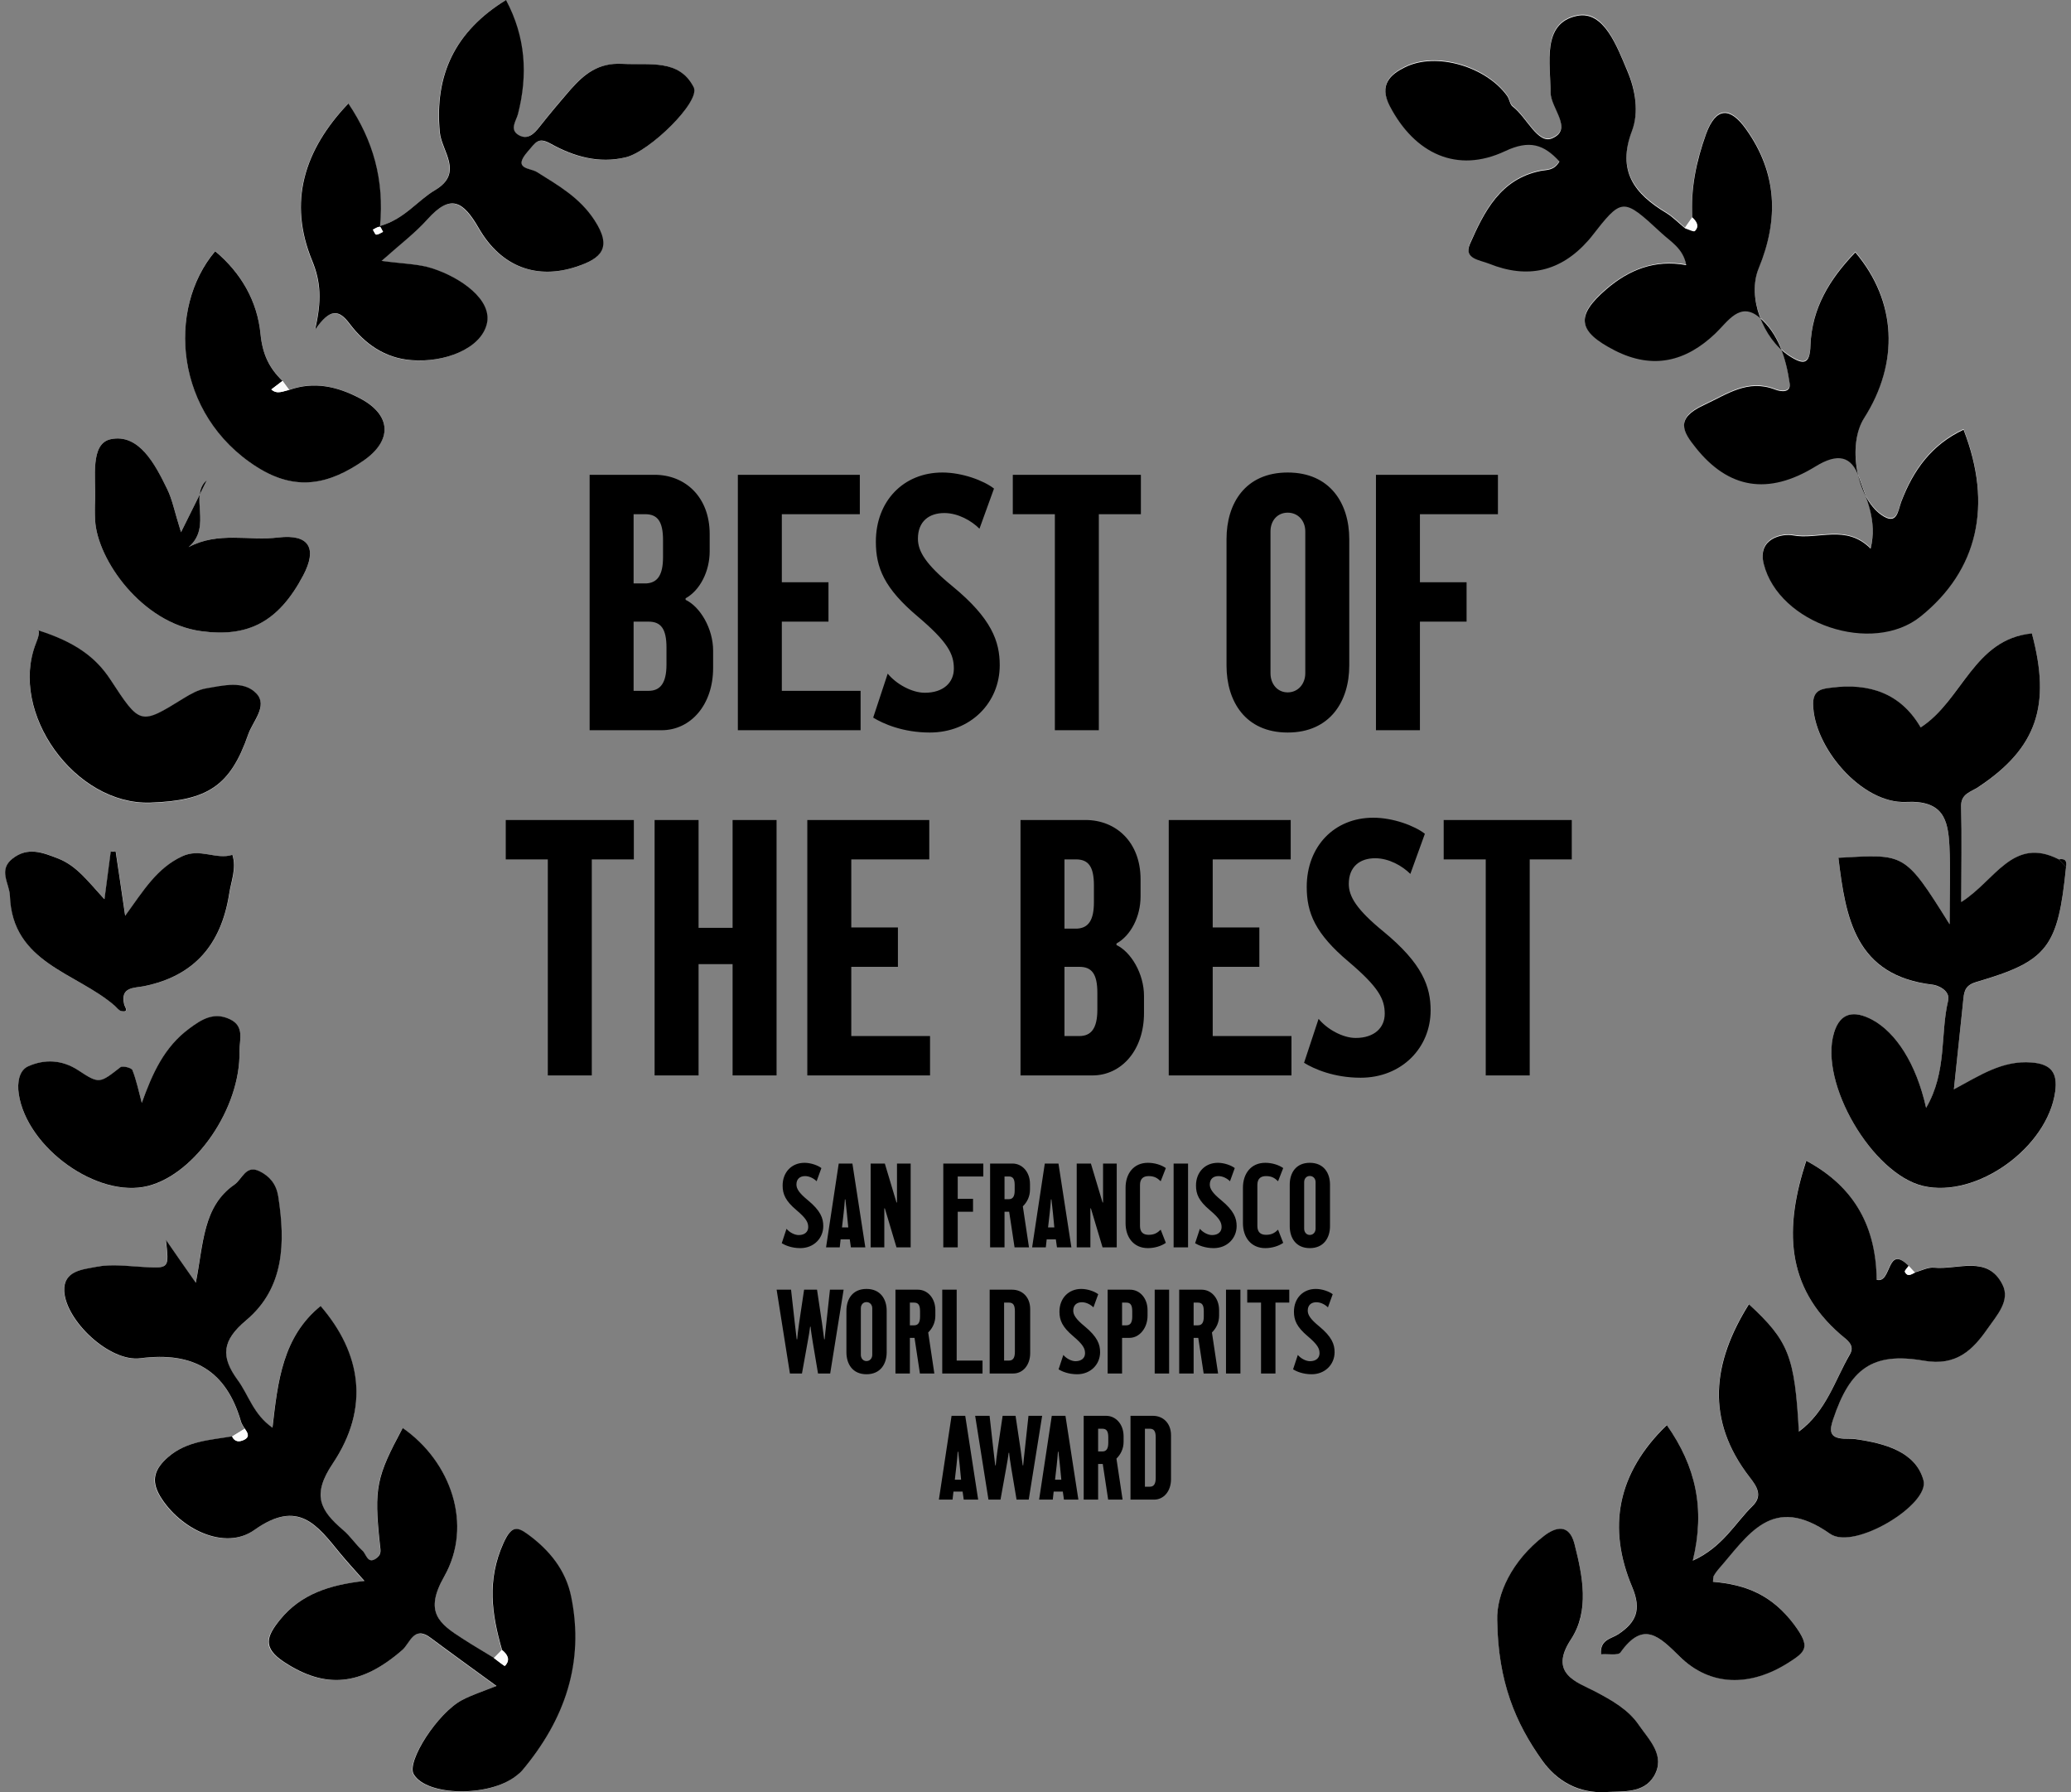
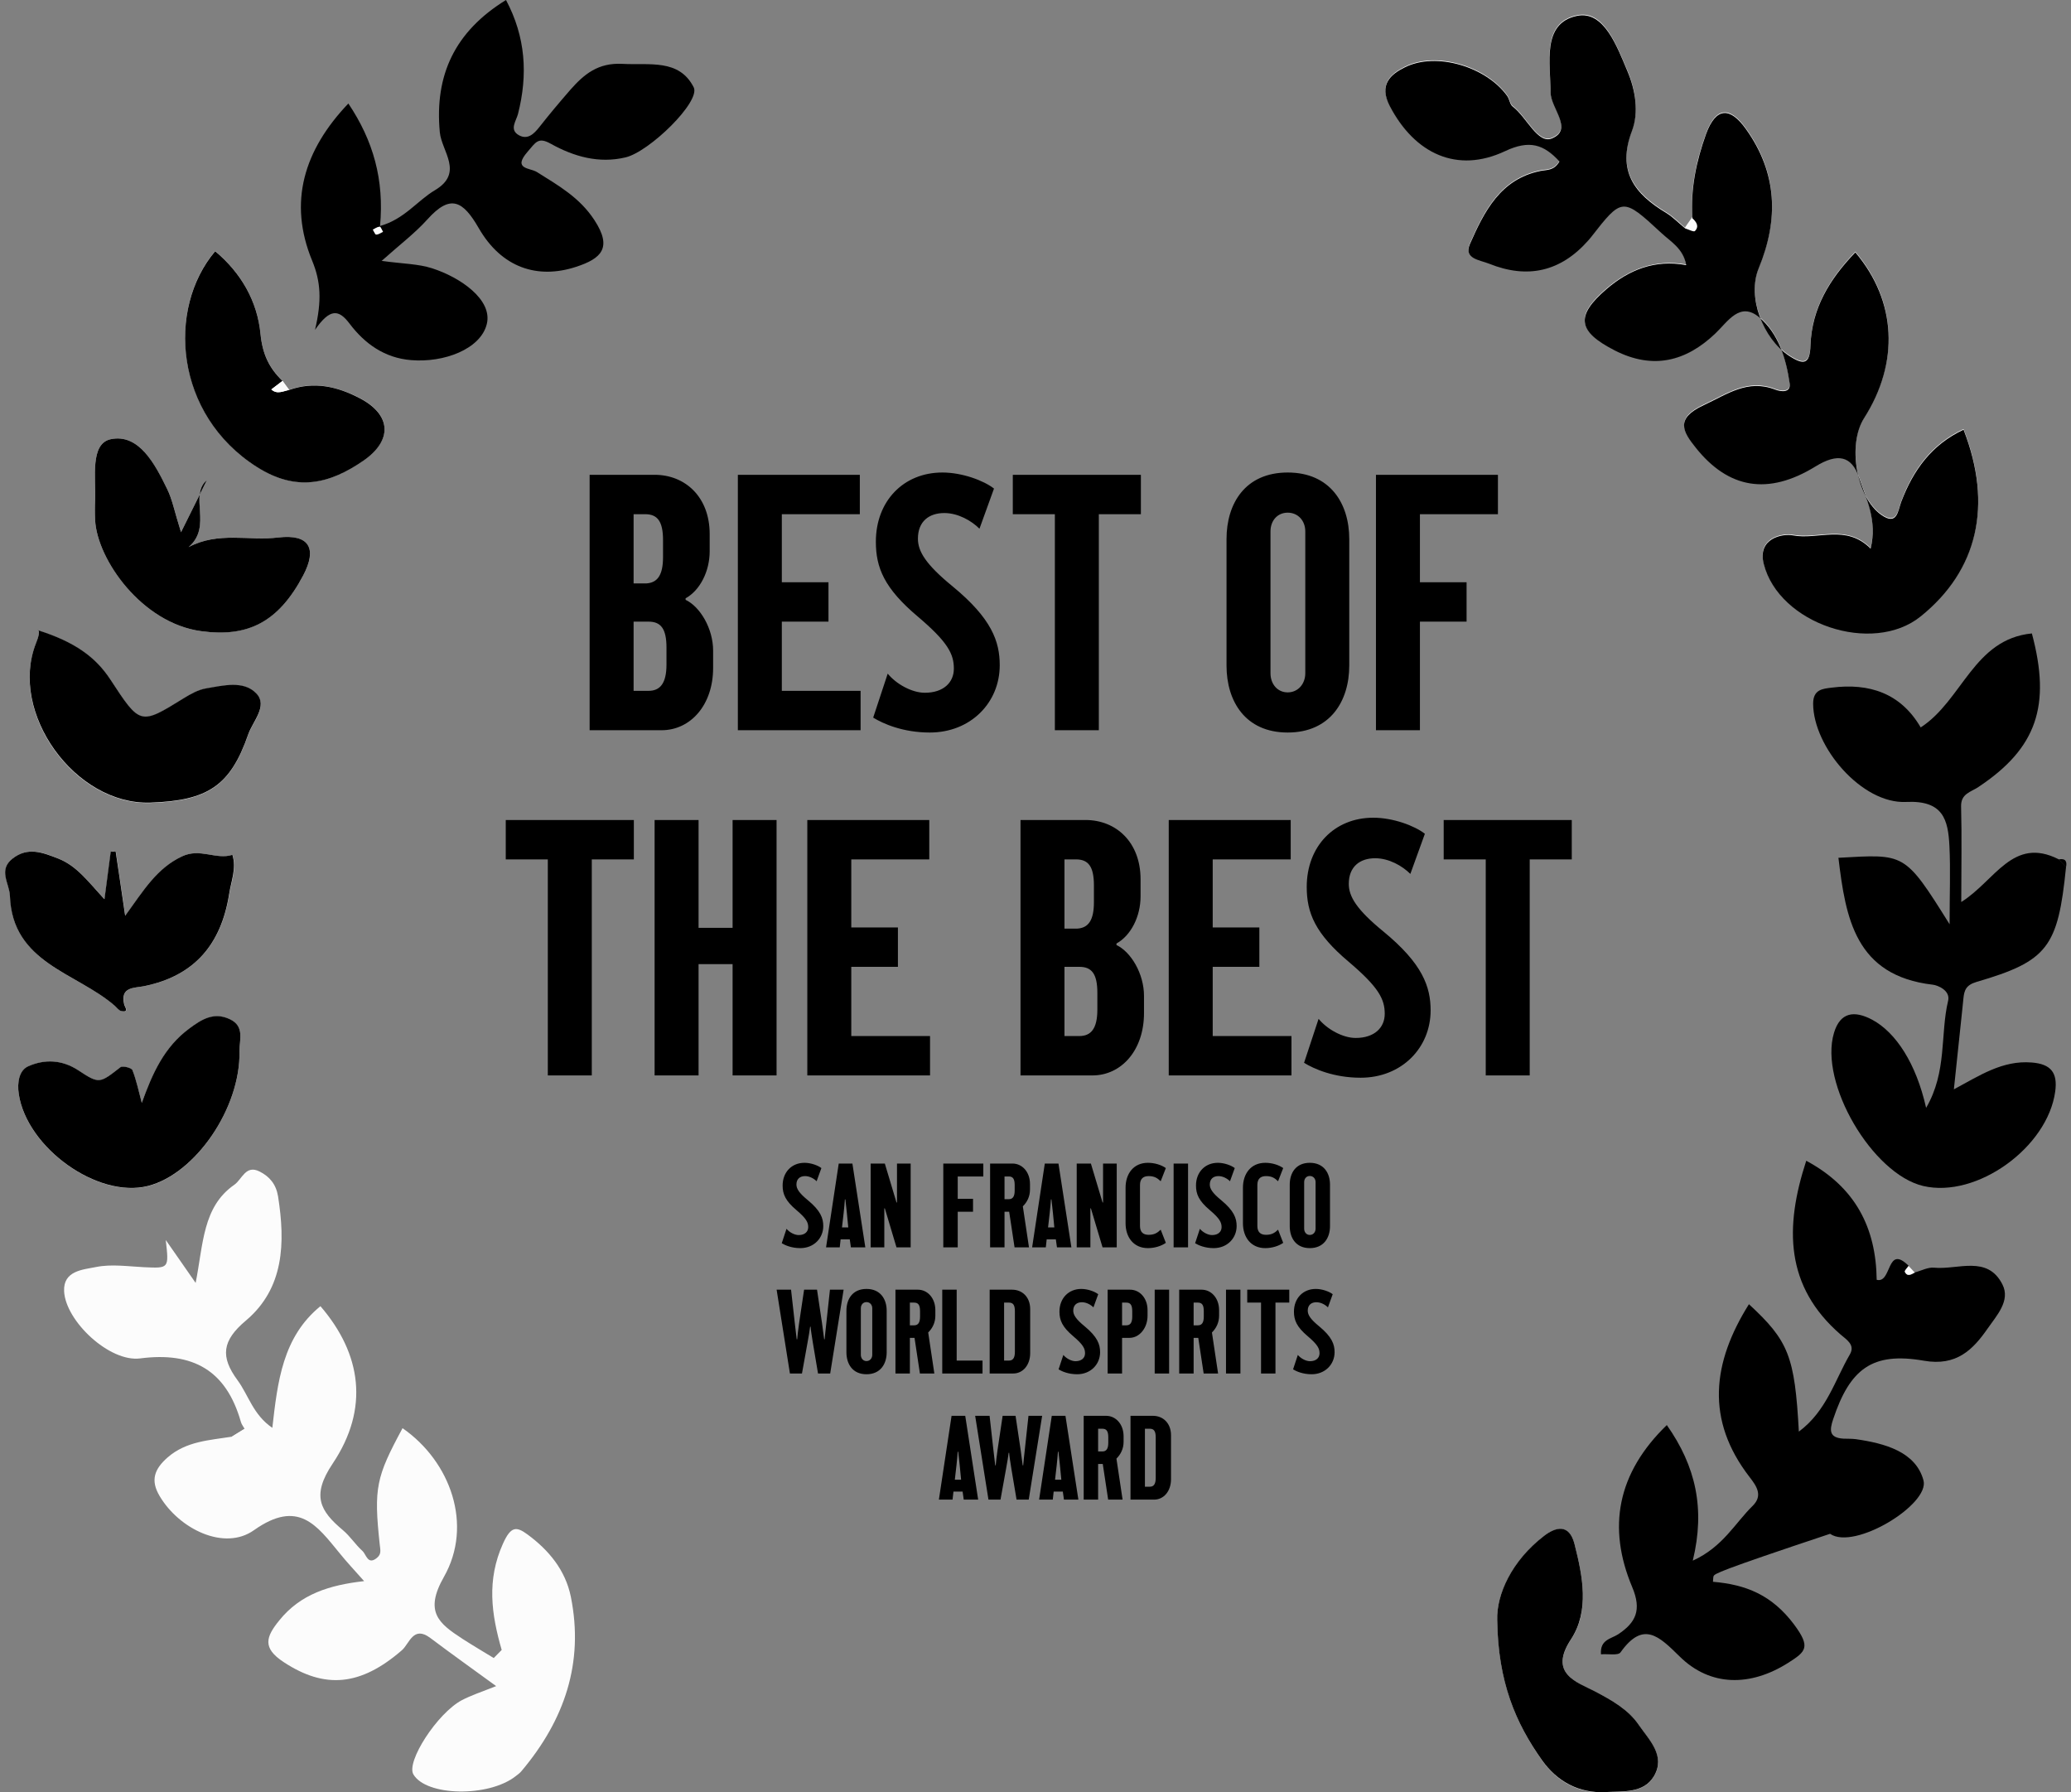
<svg xmlns="http://www.w3.org/2000/svg" width="312" height="270" viewBox="0 0 312 270" fill="none">
  <rect x="0" y="0" width="312" height="270" fill="#808080" stroke="none" />
  <g clip-path="url(#clip0_4740_24977)">
    <path d="M43.573 58.736C43.227 58.268 42.88 57.824 42.559 57.355C40.53 55.406 39.541 53.309 39.244 50.275C38.774 45.415 36.349 41.098 32.416 37.817C25.093 46.452 26.305 62.388 38.675 70.306C44.637 74.105 49.634 72.896 54.755 69.369C59.208 66.285 58.936 62.437 54.211 59.97C50.822 58.218 47.333 57.38 43.573 58.712V58.736Z" fill="#FCFCFC" />
-     <path d="M311.251 130.621C311.448 129.684 311.127 129.289 310.137 129.462C303.21 125.959 300.588 132.718 295.467 135.9C295.467 130.67 295.541 126.082 295.442 121.518C295.393 119.569 296.877 119.347 298.04 118.583C306.822 112.736 309.024 106.347 306.105 95.443C297.322 96.282 295.64 105.484 289.356 109.603C286.338 104.447 281.613 102.893 275.948 103.609C274.612 103.781 273.152 103.855 273.152 106.026C273.152 112.564 280.475 121.124 287.155 120.828C292.746 120.556 293.488 123.492 293.686 127.488C293.859 131.016 293.711 134.543 293.711 139.255C286.883 128.327 287.006 128.672 276.962 129.24C278.026 138.342 279.486 147.001 291.187 148.358C291.905 148.432 293.859 149.221 293.488 150.775C292.276 155.857 293.364 161.457 290.173 166.909C288.639 160.199 285.621 155.537 282.058 153.637C279.362 152.182 277.234 152.478 276.294 155.611C274.043 163.159 282.083 176.875 289.728 178.676C297.768 180.575 308.455 172.903 309.618 164.467C310.014 161.63 308.999 160.298 306.055 160.076C301.676 159.755 298.238 162.024 294.354 164.121C294.799 159.755 295.244 155.709 295.665 151.688C295.714 151.269 295.739 150.874 295.789 150.455C295.912 149.197 296.184 148.407 297.768 147.939C308.504 144.781 310.038 142.709 311.251 130.646V130.621Z" fill="#FCFCFC" />
-     <path d="M288.466 191.677C288.169 191.356 287.847 191.011 287.55 190.69C284.112 187.261 285.027 193.379 282.702 192.762C282.578 184.967 279.535 178.824 272.089 174.828C268.823 184.893 268.947 193.774 277.259 201.002C278.174 201.791 279.486 202.556 278.669 203.987C276.418 207.884 275.181 212.522 270.975 215.63C270.357 204.283 269.441 201.964 263.455 196.438C257.938 205.22 256.874 213.854 263.578 222.513C264.617 223.845 265.582 225.276 264.024 226.805C261.352 229.42 259.546 232.997 254.994 235.069C256.899 227.225 255.464 220.835 251.085 214.644C243.614 221.896 242.13 230.086 245.865 239.041C247.325 242.495 246.434 244.394 243.738 246.17C242.674 246.861 240.992 246.96 241.165 249.18C242.229 249.106 243.738 249.402 244.109 248.884C247.547 244.049 249.947 246.491 253.015 249.501C257.641 254.04 263.677 254.064 269.367 250.463C272.039 248.761 272.831 248.119 270.258 244.69C266.893 240.176 262.96 238.671 258.037 238.252C258.086 237.758 258.037 237.536 258.136 237.388C258.334 237.043 258.556 236.722 258.804 236.426C263.306 231.32 266.893 224.832 275.676 231.024C279.288 233.565 290.717 226.608 289.752 222.982C288.59 218.64 283.889 217.382 279.535 216.765C278.941 216.691 278.323 216.716 277.704 216.691C275.552 216.568 275.602 215.458 276.146 213.755C278.669 206.207 282.034 203.592 289.802 204.949C294.75 205.812 297.199 203.296 299.425 200.089C300.736 198.189 302.889 195.92 301.652 193.478C299.376 188.988 294.923 191.282 291.36 190.937C290.42 190.838 289.406 191.406 288.441 191.652L288.466 191.677Z" fill="#FCFCFC" />
    <path d="M74.4 249.772C72.817 248.81 71.233 247.872 69.699 246.886C66.137 244.567 63.861 242.84 66.879 237.536C71.307 229.741 67.893 220.169 60.645 215.137C56.662 222.513 56.291 224.116 57.206 232.652C57.305 233.515 57.478 234.107 56.786 234.674C55.4 235.809 55.178 234.156 54.608 233.638C53.545 232.676 52.753 231.418 51.665 230.505C48.201 227.595 46.89 225.3 50.106 220.49C55.697 212.152 54.435 203.913 48.275 196.759C42.561 201.421 41.818 208.156 41.027 215.087C38.108 213.089 37.44 210.154 35.782 207.909C33.184 204.381 33.432 201.964 37.044 198.929C42.833 194.045 42.981 187.187 41.893 180.23C41.596 178.405 40.631 177.246 39.122 176.481C36.994 175.395 36.475 177.665 35.287 178.479C30.513 181.809 30.636 187.409 29.474 193.256C27.544 190.493 26.332 188.717 24.971 186.792C25.466 191.109 25.466 191.06 21.681 190.887C19.256 190.764 16.758 190.394 14.457 190.863C12.503 191.257 9.509 191.405 9.658 194.514C9.88 199.003 16.486 205.22 21.112 204.628C29.103 203.592 34.075 206.453 36.277 214.15C36.376 214.545 36.648 214.865 36.846 215.235L34.916 216.42C31.552 216.962 28.088 217.086 25.268 219.528C23.264 221.279 22.621 222.981 24.056 225.374C26.975 230.308 33.778 233.688 38.256 230.505C44.96 225.769 47.731 229.79 51.195 234.008C52.209 235.267 53.322 236.451 54.856 238.177C49.587 238.77 45.257 240.151 42.091 244.073C40.062 246.565 39.468 248.242 42.758 250.389C48.919 254.434 54.287 254.015 60.546 248.588C61.684 247.601 62.253 244.813 64.826 246.738C67.968 249.106 71.159 251.375 74.746 253.99C72.52 254.878 70.986 255.372 69.576 256.112C65.865 258.085 61.164 265.387 62.278 267.287C64.207 270.592 73.608 270.765 77.69 267.558C78.012 267.311 78.358 267.065 78.605 266.744C85.013 259.121 88.006 250.512 86.002 240.546C85.186 236.525 82.687 233.515 79.471 231.147C77.789 229.913 76.973 229.889 75.785 232.504C73.287 238.029 74.029 243.185 75.587 248.563C75.191 248.958 74.796 249.377 74.4 249.772Z" fill="#FCFCFC" />
    <path d="M253.881 34.315C252.941 33.525 252.075 32.612 251.011 31.971C246.237 29.085 243.565 25.631 245.865 19.612C246.929 16.8 246.385 13.445 245.148 10.559C243.565 6.883 241.635 1.431 237.578 2.294C232.21 3.405 233.57 9.399 233.595 13.79C233.595 16.208 237.083 19.365 233.818 20.747C231.665 21.659 230.008 17.564 227.905 15.961C227.484 15.64 227.435 14.851 227.064 14.357C223.897 9.966 216.377 7.672 211.651 10.04C209.549 11.101 207.668 12.631 209.375 15.887C213.136 23.066 219.518 26.075 226.742 22.671C230.453 20.919 232.605 21.684 234.931 24.225C234.114 25.68 233.001 25.458 232.061 25.656C226 26.914 223.6 31.774 221.448 36.658C220.458 38.878 222.883 39.051 224.318 39.618C230.131 41.962 235.129 40.827 239.285 36.115C239.433 35.967 239.557 35.819 239.681 35.647C244.381 29.628 244.431 29.578 250.269 34.981C251.654 36.263 253.584 37.3 254.029 39.84C249.304 38.977 245.371 40.605 242.031 43.442C237.281 47.512 237.652 49.831 243.268 52.693C248.983 55.604 253.98 54.42 258.458 50.103C260.313 48.326 262.119 45.292 265.014 47.685C267.933 50.127 269.071 53.926 269.615 57.651C269.813 59.057 268.403 58.959 267.438 58.589C263.282 56.985 260.239 59.279 256.676 60.932C252.397 62.93 253.46 64.855 255.489 67.371C260.387 73.464 266.349 74.574 273.524 70.158C276.814 68.135 278.942 68.53 280.055 71.811C281.143 74.993 282.85 78.25 281.811 82.542C278.1 78.842 273.895 81.284 270.06 80.544C268.675 80.272 264.692 80.914 265.706 84.836C267.982 93.89 282.083 98.626 289.357 92.755C297.966 85.798 300.242 75.98 295.814 64.632C291.039 66.853 288.219 70.701 286.438 75.462C285.918 76.819 285.844 79.162 283.419 77.46C279.634 74.796 278.298 66.828 280.847 62.856C286.165 54.494 285.72 45.243 279.511 37.916C275.701 41.888 272.955 46.304 272.757 51.903C272.658 54.765 271.792 54.987 269.467 53.458C265.607 50.917 263.158 44.651 264.964 40.284C268.007 32.908 267.735 25.878 263.01 19.316C260.684 16.06 258.532 15.961 257.023 20.081C255.538 24.151 254.648 28.32 254.969 32.662C254.598 33.18 254.252 33.698 253.881 34.216V34.315Z" fill="#FCFCFC" />
-     <path d="M57.477 39.297C60.174 36.855 62.474 35.128 64.355 33.056C67.818 29.208 69.673 30.268 72.073 34.388C75.512 40.333 80.93 42.109 86.768 40.21C90.528 38.976 92.211 37.373 89.514 33.204C87.263 29.75 84.072 27.974 80.855 25.951C79.816 25.285 77.095 25.557 79.445 22.868C80.657 21.486 81.004 20.598 82.933 21.684C86.397 23.608 90.157 24.693 94.19 23.731C97.777 22.892 105.545 15.319 104.456 13.173C102.255 8.831 97.802 9.843 93.72 9.645C90.058 9.448 87.956 11.175 85.902 13.518C84.269 15.344 82.711 17.243 81.202 19.167C80.385 20.203 79.421 21.116 78.134 20.401C76.625 19.562 77.714 18.255 77.986 17.194C79.495 11.273 79.124 5.6 76.18 0.024C68.486 4.785 65.394 11.323 66.21 19.957C66.482 22.818 69.871 26.05 65.493 28.665C62.821 30.268 60.916 33.031 57.205 34.067C57.873 27.111 56.191 21.215 52.43 15.615C45.751 22.621 43.351 30.441 46.988 39.322C48.274 42.455 48.472 45.316 47.408 49.707C49.709 46.426 50.995 46.624 52.628 48.795C54.904 51.804 57.898 53.95 61.881 54.271C66.828 54.666 72.345 52.618 73.285 48.844C74.201 45.168 69.278 41.789 65.022 40.432C62.944 39.766 60.644 39.766 57.428 39.322L57.477 39.297Z" fill="#FCFCFC" />
    <path d="M15.743 135.432C13.269 132.792 11.611 130.448 8.816 129.338C6.466 128.401 4.239 127.513 1.914 129.338C-0.288 131.065 1.444 133.063 1.518 134.938C1.864 145.151 11.562 146.508 17.351 151.54C17.648 151.812 17.945 152.231 18.291 152.305C19.553 152.552 18.811 151.639 18.736 151.318C18.093 148.605 20.27 148.851 21.73 148.555C29.374 147.001 33.357 142.166 34.545 134.691C34.866 132.718 35.683 130.818 35.039 128.771C32.566 129.585 30.191 127.71 27.469 128.993C23.659 130.769 21.655 134.124 18.885 137.948C18.291 133.976 17.87 131.115 17.45 128.253C17.203 128.253 16.955 128.253 16.708 128.278C16.436 130.424 16.139 132.545 15.768 135.432H15.743Z" fill="#FCFCFC" />
    <path d="M5.674 94.926C6.045 95.049 5.822 95.937 5.402 96.998C1.295 107.433 11.29 121.346 22.669 120.951C31.254 120.655 34.693 118.46 37.389 110.689C38.057 108.74 40.383 106.397 38.651 104.547C36.746 102.499 33.629 103.313 31.007 103.757C29.844 103.955 28.681 104.596 27.667 105.237C21.086 109.308 21.136 109.283 16.608 102.376C14.407 99.046 11.314 96.751 5.674 94.975V94.926Z" fill="#FCFCFC" />
    <path d="M21.358 166.145C20.912 164.492 20.541 162.79 19.948 161.211C19.824 160.866 18.488 160.545 18.142 160.792C15.024 163.209 14.975 163.357 11.808 161.26C9.335 159.607 6.687 159.558 4.263 160.644C2.902 161.236 2.556 163.061 2.828 164.837C4.065 172.953 14.752 180.601 22.298 178.676C29.447 176.851 36.251 166.909 36.078 158.399C36.053 156.697 36.919 154.6 34.593 153.539C32.193 152.453 30.363 153.588 28.532 154.945C24.747 157.757 22.941 161.754 21.358 166.169V166.145Z" fill="#FCFCFC" />
    <path d="M27.271 80.174C26.281 77.016 25.959 75.215 25.168 73.637C23.337 69.936 20.937 65.274 16.682 66.162C13.54 66.828 14.456 71.984 14.332 75.314C14.283 76.326 14.283 77.362 14.332 78.373C14.654 84.318 21.407 93.865 30.289 95.074C37.315 96.011 41.941 93.717 45.676 86.686C47.829 82.641 46.592 80.421 41.941 80.963C37.488 81.481 32.886 80.026 28.409 82.419C32.045 79.335 28.409 74.648 31.179 72.305C30.239 74.204 29.002 76.671 27.271 80.174Z" fill="#FCFCFC" />
    <path d="M225.556 244.049C225.704 253.423 228.376 259.615 232.334 265.214C234.561 268.372 237.851 270.222 241.883 269.975C244.481 269.827 247.598 270.197 249.157 267.607C250.987 264.548 248.464 262.18 246.905 259.886C245.273 257.493 242.848 256.136 240.226 254.779C237.628 253.423 233.249 252.165 236.663 246.984C239.508 242.692 238.445 237.487 237.208 232.627C236.416 229.494 234.363 230.037 232.606 231.393C227.733 235.168 225.432 240.25 225.556 244.073V244.049Z" fill="#FCFCFC" />
    <path d="M254.969 32.76C254.673 28.393 255.563 24.249 257.023 20.179C258.532 16.059 260.684 16.158 263.01 19.414C267.735 26 268.007 33.006 264.964 40.382C263.158 44.749 265.607 50.99 269.467 53.556C271.792 55.085 272.658 54.863 272.757 52.001C272.955 46.377 275.701 41.961 279.511 38.014C285.72 45.341 286.165 54.592 280.847 62.954C278.298 66.926 279.634 74.894 283.419 77.558C285.844 79.26 285.918 76.917 286.438 75.56C288.244 70.799 291.039 66.951 295.814 64.731C300.242 76.078 297.966 85.921 289.357 92.853C282.083 98.724 267.982 93.988 265.706 84.934C264.717 80.987 268.675 80.371 270.06 80.642C273.895 81.382 278.1 78.915 281.811 82.64C282.85 78.372 281.143 75.116 280.055 71.909C278.942 68.628 276.814 68.234 273.524 70.256C266.325 74.697 260.363 73.562 255.489 67.469C253.46 64.953 252.372 63.028 256.676 61.03C260.239 59.377 263.282 57.083 267.438 58.687C268.403 59.057 269.813 59.155 269.615 57.749C269.071 54 267.933 50.225 265.014 47.783C262.119 45.39 260.313 48.424 258.458 50.201C253.98 54.493 248.983 55.702 243.268 52.791C237.677 49.929 237.281 47.61 242.031 43.54C245.371 40.678 249.279 39.05 254.029 39.938C253.584 37.398 251.654 36.386 250.269 35.079C244.431 29.676 244.381 29.726 239.681 35.745C239.557 35.917 239.409 36.065 239.285 36.213C235.129 40.925 230.131 42.06 224.318 39.716C222.883 39.149 220.483 38.976 221.448 36.756C223.6 31.872 226.025 26.987 232.061 25.754C233.001 25.556 234.114 25.754 234.931 24.323C232.605 21.782 230.453 21.017 226.742 22.769C219.518 26.173 213.136 23.164 209.375 15.985C207.668 12.704 209.549 11.175 211.651 10.138C216.377 7.77 223.922 10.064 227.064 14.456C227.41 14.949 227.46 15.738 227.905 16.059C230.008 17.662 231.665 21.757 233.818 20.845C237.083 19.463 233.595 16.306 233.595 13.888C233.595 9.497 232.234 3.503 237.578 2.392C241.635 1.554 243.59 6.981 245.148 10.656C246.385 13.543 246.929 16.898 245.865 19.71C243.565 25.754 246.237 29.207 251.011 32.069C252.05 32.71 252.916 33.623 253.881 34.413C254.376 34.561 255.167 34.98 255.341 34.807C256.033 34.092 255.563 33.426 254.945 32.858L254.969 32.76Z" fill="black" />
-     <path d="M36.869 215.211C36.671 214.841 36.399 214.52 36.3 214.126C34.074 206.454 29.126 203.567 21.135 204.604C16.509 205.196 9.904 198.954 9.681 194.489C9.533 191.381 12.526 191.233 14.48 190.838C16.806 190.37 19.305 190.74 21.704 190.863C25.489 191.06 25.489 191.085 24.995 186.768C26.355 188.717 27.567 190.493 29.497 193.231C30.66 187.385 30.536 181.76 35.311 178.455C36.498 177.64 37.018 175.371 39.145 176.456C40.654 177.221 41.619 178.381 41.916 180.206C43.005 187.187 42.856 194.045 37.067 198.905C33.455 201.939 33.208 204.332 35.806 207.884C37.463 210.129 38.156 213.065 41.05 215.063C41.842 208.106 42.584 201.372 48.299 196.734C54.459 203.888 55.721 212.103 50.13 220.466C46.913 225.251 48.249 227.545 51.688 230.481C52.776 231.394 53.568 232.652 54.632 233.614C55.201 234.132 55.399 235.785 56.809 234.65C57.502 234.083 57.328 233.515 57.23 232.627C56.314 224.092 56.71 222.488 60.668 215.112C67.917 220.145 71.331 229.716 66.903 237.512C63.884 242.84 66.136 244.567 69.723 246.861C71.281 247.873 72.865 248.785 74.423 249.747C74.992 250.167 76.007 250.981 76.081 250.932C76.947 250.019 76.477 249.229 75.635 248.539C74.077 243.185 73.335 238.03 75.833 232.479C77.021 229.864 77.837 229.889 79.519 231.122C82.76 233.491 85.234 236.5 86.051 240.521C88.079 250.487 85.061 259.097 78.654 266.72C78.382 267.04 78.06 267.287 77.738 267.534C73.656 270.741 64.255 270.568 62.326 267.262C61.213 265.363 65.913 258.036 69.624 256.087C71.034 255.347 72.568 254.854 74.794 253.966C71.207 251.351 68.016 249.057 64.874 246.713C62.326 244.789 61.732 247.601 60.594 248.563C54.335 254.015 48.967 254.41 42.807 250.364C39.541 248.218 40.135 246.54 42.139 244.049C45.305 240.127 49.635 238.745 54.904 238.153C53.37 236.426 52.282 235.242 51.243 233.984C47.779 229.766 44.984 225.745 38.304 230.481C33.826 233.663 27.048 230.284 24.104 225.35C22.694 222.957 23.312 221.255 25.316 219.503C28.136 217.061 31.6 216.938 34.964 216.371C35.36 217.209 36.053 217.234 36.746 216.889C37.735 216.42 37.265 215.778 36.869 215.186V215.211Z" fill="black" />
-     <path d="M288.466 191.677C289.431 191.43 290.446 190.863 291.386 190.961C294.948 191.307 299.426 189.012 301.677 193.502C302.914 195.944 300.762 198.214 299.451 200.113C297.224 203.32 294.75 205.837 289.827 204.973C282.034 203.616 278.695 206.231 276.171 213.78C275.602 215.457 275.553 216.592 277.73 216.715C278.348 216.74 278.942 216.715 279.56 216.79C283.89 217.406 288.615 218.664 289.778 223.006C290.742 226.632 279.338 233.589 275.701 231.048C266.919 224.856 263.332 231.344 258.829 236.451C258.582 236.747 258.359 237.067 258.161 237.413C258.087 237.561 258.112 237.783 258.062 238.276C262.985 238.695 266.919 240.225 270.283 244.715C272.831 248.144 272.064 248.785 269.393 250.487C263.703 254.089 257.666 254.089 253.04 249.525C249.948 246.491 247.573 244.073 244.134 248.908C243.763 249.426 242.254 249.106 241.19 249.204C241.017 246.984 242.699 246.885 243.763 246.195C246.46 244.419 247.35 242.519 245.891 239.065C242.13 230.111 243.615 221.921 251.11 214.668C255.465 220.86 256.924 227.249 255.019 235.094C259.571 233.022 261.377 229.445 264.049 226.83C265.608 225.3 264.643 223.869 263.604 222.537C256.899 213.879 257.963 205.269 263.48 196.462C269.467 201.988 270.382 204.307 271.001 215.655C275.182 212.546 276.419 207.909 278.695 204.011C279.511 202.58 278.2 201.816 277.284 201.026C268.947 193.798 268.824 184.917 272.114 174.853C279.56 178.849 282.628 184.991 282.727 192.787C285.052 193.403 284.162 187.286 287.576 190.715C287.378 191.011 286.933 191.43 287.007 191.603C287.403 192.417 287.972 191.948 288.516 191.701L288.466 191.677Z" fill="black" />
+     <path d="M288.466 191.677C289.431 191.43 290.446 190.863 291.386 190.961C294.948 191.307 299.426 189.012 301.677 193.502C302.914 195.944 300.762 198.214 299.451 200.113C297.224 203.32 294.75 205.837 289.827 204.973C282.034 203.616 278.695 206.231 276.171 213.78C275.602 215.457 275.553 216.592 277.73 216.715C278.348 216.74 278.942 216.715 279.56 216.79C283.89 217.406 288.615 218.664 289.778 223.006C290.742 226.632 279.338 233.589 275.701 231.048C258.582 236.747 258.359 237.067 258.161 237.413C258.087 237.561 258.112 237.783 258.062 238.276C262.985 238.695 266.919 240.225 270.283 244.715C272.831 248.144 272.064 248.785 269.393 250.487C263.703 254.089 257.666 254.089 253.04 249.525C249.948 246.491 247.573 244.073 244.134 248.908C243.763 249.426 242.254 249.106 241.19 249.204C241.017 246.984 242.699 246.885 243.763 246.195C246.46 244.419 247.35 242.519 245.891 239.065C242.13 230.111 243.615 221.921 251.11 214.668C255.465 220.86 256.924 227.249 255.019 235.094C259.571 233.022 261.377 229.445 264.049 226.83C265.608 225.3 264.643 223.869 263.604 222.537C256.899 213.879 257.963 205.269 263.48 196.462C269.467 201.988 270.382 204.307 271.001 215.655C275.182 212.546 276.419 207.909 278.695 204.011C279.511 202.58 278.2 201.816 277.284 201.026C268.947 193.798 268.824 184.917 272.114 174.853C279.56 178.849 282.628 184.991 282.727 192.787C285.052 193.403 284.162 187.286 287.576 190.715C287.378 191.011 286.933 191.43 287.007 191.603C287.403 192.417 287.972 191.948 288.516 191.701L288.466 191.677Z" fill="black" />
    <path d="M311.251 130.621C310.038 142.684 308.504 144.781 297.768 147.914C296.184 148.383 295.912 149.172 295.789 150.43C295.739 150.85 295.714 151.244 295.665 151.664C295.244 155.709 294.824 159.73 294.354 164.097C298.263 162 301.676 159.706 306.055 160.051C308.999 160.273 310.014 161.605 309.618 164.442C308.455 172.879 297.768 180.551 289.728 178.651C282.083 176.851 274.018 163.159 276.294 155.586C277.234 152.453 279.362 152.182 282.058 153.613C285.621 155.537 288.664 160.175 290.173 166.884C293.364 161.408 292.276 155.808 293.488 150.751C293.859 149.197 291.905 148.408 291.187 148.334C279.51 146.977 278.051 138.318 276.962 129.215C286.981 128.672 286.883 128.302 293.711 139.231C293.711 134.519 293.859 130.991 293.686 127.464C293.488 123.467 292.746 120.532 287.155 120.803C280.5 121.124 273.177 112.539 273.152 106.002C273.152 103.831 274.612 103.757 275.948 103.584C281.588 102.869 286.338 104.398 289.356 109.579C295.665 105.484 297.322 96.282 306.105 95.419C309.024 106.298 306.847 112.712 298.04 118.558C296.902 119.323 295.393 119.545 295.442 121.494C295.566 126.082 295.467 130.671 295.467 135.876C300.563 132.694 303.21 125.934 310.137 129.437C310.508 129.832 310.879 130.202 311.251 130.597V130.621Z" fill="black" />
    <path d="M57.478 39.297C60.694 39.741 62.994 39.741 65.072 40.407C69.328 41.764 74.251 45.144 73.335 48.82C72.395 52.594 66.878 54.666 61.931 54.247C57.948 53.926 54.954 51.78 52.678 48.77C51.045 46.599 49.734 46.402 47.458 49.683C48.497 45.292 48.324 42.43 47.038 39.297C43.376 30.441 45.801 22.597 52.48 15.591C56.241 21.191 57.898 27.086 57.255 34.043C60.941 33.007 62.871 30.219 65.543 28.64C69.921 26.026 66.532 22.794 66.26 19.932C65.444 11.298 68.536 4.736 76.23 0C79.198 5.575 79.545 11.249 78.036 17.169C77.764 18.23 76.675 19.538 78.184 20.376C79.495 21.092 80.435 20.179 81.252 19.143C82.761 17.219 84.344 15.344 85.952 13.494C88.006 11.175 90.108 9.423 93.77 9.621C97.827 9.843 102.305 8.831 104.507 13.149C105.595 15.295 97.827 22.868 94.24 23.707C90.207 24.669 86.447 23.583 82.984 21.659C81.054 20.574 80.707 21.462 79.495 22.843C77.145 25.532 79.866 25.261 80.906 25.927C84.121 27.95 87.338 29.751 89.564 33.179C92.285 37.349 90.578 38.952 86.818 40.185C80.98 42.11 75.562 40.334 72.123 34.364C69.748 30.244 67.868 29.183 64.404 33.032C62.524 35.128 60.224 36.855 57.527 39.273L57.478 39.297ZM57.7 34.906C57.527 34.635 57.354 34.142 57.23 34.166C56.884 34.191 56.538 34.438 56.191 34.61C56.364 34.857 56.513 35.35 56.686 35.35C57.032 35.35 57.354 35.079 57.725 34.931L57.7 34.906Z" fill="black" />
    <path d="M15.742 135.432C16.113 132.545 16.41 130.424 16.682 128.278C16.93 128.278 17.177 128.278 17.424 128.253C17.845 131.115 18.29 133.976 18.859 137.948C21.63 134.124 23.634 130.769 27.444 128.993C30.165 127.71 32.54 129.56 35.014 128.771C35.657 130.818 34.816 132.718 34.519 134.691C33.332 142.166 29.373 147.001 21.704 148.555C20.27 148.851 18.068 148.605 18.711 151.318C18.785 151.639 19.527 152.552 18.266 152.305C17.919 152.231 17.622 151.812 17.326 151.54C11.537 146.483 1.839 145.126 1.493 134.938C1.418 133.063 -0.313 131.065 1.888 129.338C4.214 127.513 6.44 128.426 8.791 129.338C11.586 130.448 13.268 132.792 15.717 135.432H15.742Z" fill="black" />
    <path d="M5.674 94.925C11.314 96.701 14.407 98.996 16.608 102.326C21.136 109.233 21.086 109.258 27.667 105.188C28.706 104.546 29.844 103.905 31.007 103.707C33.629 103.263 36.746 102.449 38.651 104.497C40.383 106.347 38.057 108.691 37.389 110.639C34.693 118.41 31.279 120.606 22.669 120.902C11.314 121.296 1.32 107.383 5.402 96.948C5.822 95.912 6.045 95.024 5.674 94.876V94.925Z" fill="black" />
    <path d="M21.358 166.144C22.941 161.728 24.722 157.732 28.532 154.92C30.363 153.563 32.193 152.403 34.593 153.514C36.919 154.574 36.053 156.671 36.078 158.373C36.251 166.909 29.447 176.826 22.298 178.651C14.728 180.575 4.065 172.928 2.828 164.812C2.556 163.011 2.902 161.21 4.263 160.618C6.712 159.533 9.335 159.607 11.808 161.235C14.975 163.332 15.024 163.184 18.142 160.766C18.463 160.519 19.799 160.84 19.948 161.186C20.566 162.764 20.912 164.466 21.358 166.119V166.144Z" fill="black" />
    <path d="M27.271 80.174C29.002 76.671 30.239 74.204 31.179 72.305C28.409 74.623 32.07 79.31 28.409 82.419C32.886 80.026 37.513 81.506 41.941 80.963C46.592 80.421 47.829 82.616 45.676 86.686C41.941 93.742 37.315 96.036 30.289 95.074C21.383 93.865 14.654 84.318 14.332 78.373C14.283 77.362 14.283 76.326 14.332 75.314C14.456 71.984 13.54 66.828 16.682 66.162C20.937 65.274 23.362 69.936 25.168 73.637C25.959 75.215 26.281 77.041 27.271 80.174Z" fill="black" />
    <path d="M225.556 244.049C225.432 240.2 227.733 235.119 232.606 231.369C234.363 230.012 236.416 229.47 237.208 232.602C238.445 237.462 239.484 242.667 236.663 246.96C233.249 252.14 237.603 253.398 240.226 254.755C242.848 256.137 245.297 257.493 246.905 259.862C248.464 262.131 250.987 264.499 249.157 267.583C247.598 270.173 244.481 269.803 241.883 269.951C237.851 270.173 234.561 268.323 232.334 265.19C228.351 259.59 225.679 253.398 225.556 244.024V244.049Z" fill="black" />
    <path d="M43.574 58.736C47.335 57.404 50.823 58.218 54.212 59.994C58.937 62.461 59.209 66.31 54.757 69.393C49.636 72.921 44.638 74.13 38.676 70.331C26.282 62.437 25.094 46.501 32.417 37.842C36.351 41.123 38.775 45.415 39.245 50.3C39.542 53.334 40.532 55.431 42.56 57.38C41.991 57.799 41.447 58.243 40.878 58.662C41.744 59.476 42.684 58.909 43.574 58.736Z" fill="black" />
    <path d="M311.252 130.621C310.881 130.227 310.51 129.857 310.139 129.462C311.103 129.264 311.45 129.684 311.252 130.621Z" fill="black" />
-     <path d="M254.97 32.76C255.589 33.327 256.034 34.018 255.366 34.709C255.193 34.881 254.401 34.462 253.906 34.314C254.277 33.796 254.624 33.278 254.995 32.76H254.97Z" fill="#FCFCFC" />
    <path d="M75.611 248.562C76.452 249.253 76.922 250.043 76.056 250.955C76.007 251.029 74.967 250.191 74.398 249.771C74.794 249.377 75.19 248.957 75.586 248.562H75.611Z" fill="#FCFCFC" />
    <path d="M36.87 215.211C37.266 215.803 37.736 216.444 36.746 216.913C36.029 217.234 35.361 217.234 34.965 216.395C35.608 216 36.251 215.606 36.87 215.211Z" fill="#FCFCFC" />
    <path d="M288.467 191.676C287.947 191.948 287.353 192.392 286.957 191.578C286.883 191.405 287.329 190.985 287.526 190.689C287.823 191.01 288.145 191.355 288.442 191.676H288.467Z" fill="#FCFCFC" />
    <path d="M57.7 34.906C57.353 35.079 57.007 35.326 56.661 35.326C56.512 35.326 56.339 34.857 56.166 34.586C56.512 34.413 56.859 34.166 57.205 34.142C57.329 34.142 57.527 34.61 57.675 34.882L57.7 34.906Z" fill="#FCFCFC" />
    <path d="M43.574 58.737C42.658 58.909 41.743 59.452 40.877 58.663C41.446 58.243 41.99 57.799 42.559 57.38C42.906 57.849 43.227 58.293 43.574 58.761V58.737Z" fill="#FCFCFC" />
    <path d="M88.829 110V71.523H98.621C103.229 71.523 106.915 74.864 106.915 80.451V83.043C106.915 86.038 105.475 88.918 103.287 90.128V90.358C105.475 91.395 107.434 94.678 107.434 98.019V100.611C107.434 106.198 104.035 110 99.658 110H88.829ZM97.699 93.642H95.453V104.067H97.699C99.427 104.067 100.407 102.973 100.407 100.093V97.558C100.407 94.678 99.543 93.642 97.699 93.642ZM97.181 77.456H95.453V87.882H97.411C99.024 87.766 99.888 86.672 99.888 83.907V81.373C99.888 78.493 99.024 77.456 97.181 77.456ZM111.16 110V71.523H129.535V77.456H117.784V87.709H124.811V93.642H117.784V104.067H129.65V110H111.16ZM140.071 110.346C136.039 110.346 133.044 109.021 131.547 108.099L133.735 101.475C135.003 103.03 137.364 104.355 139.323 104.355C142.145 104.355 143.7 102.8 143.7 100.726C143.7 98.538 142.836 96.752 138.286 92.893C133.217 88.63 131.95 85.52 131.95 81.603C131.95 75.498 136.097 71.178 141.972 71.178C144.967 71.178 148.193 72.387 149.748 73.597L147.559 79.645C146.35 78.435 144.334 77.283 142.26 77.283C139.956 77.283 138.286 78.55 138.286 81.142C138.286 83.043 139.438 85.002 143.527 88.342C149.403 93.181 150.612 96.637 150.612 100.208C150.612 105.853 146.235 110.346 140.071 110.346ZM152.581 77.456V71.523H171.877V77.456H165.541V110H158.917V77.456H152.581ZM184.778 100.266V81.2C184.778 75.843 187.6 71.178 193.994 71.178C200.388 71.178 203.268 75.843 203.268 81.2V100.266C203.268 105.622 200.388 110.346 193.994 110.346C187.6 110.346 184.778 105.622 184.778 100.266ZM193.994 77.226C192.439 77.226 191.402 78.435 191.402 80.048V101.418C191.402 103.03 192.439 104.298 193.994 104.298C195.549 104.298 196.644 103.03 196.644 101.418V80.048C196.644 78.435 195.549 77.226 193.994 77.226ZM207.291 110V71.523H225.666V77.456H213.915V87.709H220.943V93.642H213.915V110H207.291ZM76.194 129.456V123.523H95.49V129.456H89.154V162H82.53V129.456H76.194ZM110.367 162V145.238H105.24V162H98.617V123.523H105.24V139.766H110.367V123.523H116.991V162H110.367ZM121.623 162V123.523H139.997V129.456H128.247V139.709H135.274V145.642H128.247V156.067H140.112V162H121.623ZM153.742 162V123.523H163.534C168.142 123.523 171.828 126.864 171.828 132.451V135.043C171.828 138.038 170.388 140.918 168.199 142.128V142.358C170.388 143.395 172.346 146.678 172.346 150.019V152.611C172.346 158.198 168.948 162 164.57 162H153.742ZM162.612 145.642H160.365V156.067H162.612C164.34 156.067 165.319 154.973 165.319 152.093V149.558C165.319 146.678 164.455 145.642 162.612 145.642ZM162.093 129.456H160.365V139.882H162.324C163.937 139.766 164.801 138.672 164.801 135.907V133.373C164.801 130.493 163.937 129.456 162.093 129.456ZM176.073 162V123.523H194.447V129.456H182.697V139.709H189.724V145.642H182.697V156.067H194.562V162H176.073ZM204.984 162.346C200.952 162.346 197.957 161.021 196.459 160.099L198.648 153.475C199.915 155.03 202.277 156.355 204.235 156.355C207.058 156.355 208.613 154.8 208.613 152.726C208.613 150.538 207.749 148.752 203.198 144.893C198.13 140.63 196.862 137.52 196.862 133.603C196.862 127.498 201.01 123.178 206.885 123.178C209.88 123.178 213.106 124.387 214.661 125.597L212.472 131.645C211.262 130.435 209.246 129.283 207.173 129.283C204.869 129.283 203.198 130.55 203.198 133.142C203.198 135.043 204.35 137.002 208.44 140.342C214.315 145.181 215.525 148.637 215.525 152.208C215.525 157.853 211.147 162.346 204.984 162.346ZM217.494 129.456V123.523H236.79V129.456H230.454V162H223.83V129.456H217.494Z" fill="black" />
    <path d="M120.569 188.014C119.246 188.014 118.264 187.579 117.772 187.277L118.49 185.103C118.906 185.613 119.681 186.048 120.324 186.048C121.25 186.048 121.76 185.538 121.76 184.857C121.76 184.139 121.477 183.553 119.984 182.287C118.32 180.888 117.905 179.868 117.905 178.583C117.905 176.579 119.265 175.162 121.193 175.162C122.176 175.162 123.234 175.559 123.745 175.956L123.026 177.94C122.63 177.543 121.968 177.165 121.288 177.165C120.532 177.165 119.984 177.581 119.984 178.431C119.984 179.055 120.362 179.698 121.703 180.794C123.631 182.382 124.028 183.516 124.028 184.687C124.028 186.54 122.592 188.014 120.569 188.014ZM128.416 175.275L130.363 187.9H128.19L128.02 186.691H126.64L126.508 187.9H124.447L126.356 175.275H128.416ZM127.093 182.76L126.848 184.895H127.793L127.585 182.76C127.509 182.098 127.396 181.04 127.358 180.681H127.282C127.264 181.04 127.169 182.117 127.093 182.76ZM135.058 187.9L133.3 182.022H133.224V187.9H131.164V175.275H133.3L135.058 181.134H135.133V175.275H137.193V187.9H135.058ZM142.109 187.9V175.275H148.138V177.222H144.283V180.586H146.589V182.533H144.283V187.9H142.109ZM152.845 187.9L152.033 182.533H151.333V187.9H149.16V175.275H152.543C153.979 175.275 155.17 176.523 155.17 178.356V179.206C155.17 180.227 154.735 181.096 154.093 181.72L155.019 187.9H152.845ZM151.976 177.222H151.333V180.643H151.976C152.543 180.643 152.864 180.284 152.864 179.339V178.507C152.864 177.562 152.581 177.222 151.976 177.222ZM159.461 175.275L161.408 187.9H159.234L159.064 186.691H157.685L157.552 187.9H155.492L157.401 175.275H159.461ZM158.138 182.76L157.892 184.895H158.837L158.63 182.76C158.554 182.098 158.441 181.04 158.403 180.681H158.327C158.308 181.04 158.214 182.117 158.138 182.76ZM166.102 187.9L164.345 182.022H164.269V187.9H162.209V175.275H164.345L166.102 181.134H166.178V175.275H168.238V187.9H166.102ZM172.933 188.014C170.76 188.014 169.569 186.351 169.569 184.272V178.904C169.569 176.825 170.76 175.162 172.933 175.162C173.954 175.162 174.974 175.483 175.636 175.956L174.861 177.94C174.351 177.449 173.897 177.165 173.046 177.165C172.253 177.165 171.742 177.543 171.742 178.507V184.668C171.742 185.632 172.253 186.01 173.046 186.01C173.897 186.01 174.351 185.727 174.861 185.235L175.636 187.22C174.974 187.692 173.954 188.014 172.933 188.014ZM176.808 187.9V175.275H178.982V187.9H176.808ZM182.843 188.014C181.52 188.014 180.538 187.579 180.046 187.277L180.764 185.103C181.18 185.613 181.955 186.048 182.598 186.048C183.524 186.048 184.034 185.538 184.034 184.857C184.034 184.139 183.751 183.553 182.258 182.287C180.594 180.888 180.179 179.868 180.179 178.583C180.179 176.579 181.539 175.162 183.467 175.162C184.45 175.162 185.508 175.559 186.019 175.956L185.3 177.94C184.904 177.543 184.242 177.165 183.562 177.165C182.806 177.165 182.258 177.581 182.258 178.431C182.258 179.055 182.636 179.698 183.977 180.794C185.905 182.382 186.302 183.516 186.302 184.687C186.302 186.54 184.866 188.014 182.843 188.014ZM190.615 188.014C188.441 188.014 187.251 186.351 187.251 184.272V178.904C187.251 176.825 188.441 175.162 190.615 175.162C191.635 175.162 192.656 175.483 193.318 175.956L192.543 177.94C192.032 177.449 191.579 177.165 190.728 177.165C189.934 177.165 189.424 177.543 189.424 178.507V184.668C189.424 185.632 189.934 186.01 190.728 186.01C191.579 186.01 192.032 185.727 192.543 185.235L193.318 187.22C192.656 187.692 191.635 188.014 190.615 188.014ZM194.301 184.706V178.45C194.301 176.693 195.227 175.162 197.325 175.162C199.423 175.162 200.368 176.693 200.368 178.45V184.706C200.368 186.464 199.423 188.014 197.325 188.014C195.227 188.014 194.301 186.464 194.301 184.706ZM197.325 177.146C196.815 177.146 196.475 177.543 196.475 178.072V185.084C196.475 185.613 196.815 186.029 197.325 186.029C197.836 186.029 198.195 185.613 198.195 185.084V178.072C198.195 177.543 197.836 177.146 197.325 177.146ZM123.237 206.9L122.462 202.289C122.292 201.249 122.141 200.266 122.122 199.851H122.046C122.009 200.266 121.838 201.249 121.649 202.289L120.818 206.9H119.003L117 194.275H119.174L119.741 199.34C119.854 200.38 119.986 201.382 120.024 201.741H120.1C120.119 201.382 120.232 200.38 120.383 199.34L121.139 194.275H123.086L123.842 199.34C123.993 200.38 124.125 201.382 124.163 201.741H124.239C124.258 201.382 124.371 200.38 124.484 199.34L125.033 194.275H127.093L125.07 206.9H123.237ZM127.515 203.706V197.45C127.515 195.693 128.441 194.162 130.539 194.162C132.636 194.162 133.581 195.693 133.581 197.45V203.706C133.581 205.464 132.636 207.014 130.539 207.014C128.441 207.014 127.515 205.464 127.515 203.706ZM130.539 196.146C130.028 196.146 129.688 196.543 129.688 197.072V204.084C129.688 204.613 130.028 205.029 130.539 205.029C131.049 205.029 131.408 204.613 131.408 204.084V197.072C131.408 196.543 131.049 196.146 130.539 196.146ZM138.587 206.9L137.775 201.533H137.075V206.9H134.902V194.275H138.285C139.721 194.275 140.912 195.523 140.912 197.356V198.206C140.912 199.227 140.477 200.096 139.835 200.72L140.761 206.9H138.587ZM137.718 196.222H137.075V199.643H137.718C138.285 199.643 138.606 199.284 138.606 198.339V197.507C138.606 196.562 138.323 196.222 137.718 196.222ZM141.952 206.9V194.275H144.126V204.954H148.019V206.9H141.952ZM149.095 206.9V194.275H152.478C153.99 194.275 155.2 195.371 155.2 197.205V203.82C155.2 205.653 154.085 206.9 152.648 206.9H149.095ZM151.269 196.222V204.954H152.006C152.573 204.954 152.894 204.595 152.894 203.65V197.507C152.894 196.562 152.611 196.222 152.006 196.222H151.269ZM162.273 207.014C160.95 207.014 159.967 206.579 159.476 206.277L160.194 204.103C160.61 204.613 161.385 205.048 162.027 205.048C162.953 205.048 163.464 204.538 163.464 203.857C163.464 203.139 163.18 202.553 161.687 201.287C160.024 199.888 159.608 198.868 159.608 197.583C159.608 195.579 160.969 194.162 162.897 194.162C163.88 194.162 164.938 194.559 165.448 194.956L164.73 196.94C164.333 196.543 163.672 196.165 162.991 196.165C162.235 196.165 161.687 196.581 161.687 197.431C161.687 198.055 162.065 198.698 163.407 199.794C165.335 201.382 165.732 202.516 165.732 203.687C165.732 205.54 164.295 207.014 162.273 207.014ZM170.158 201.533H169.043V206.9H166.869V194.275H170.252C171.689 194.275 172.88 195.523 172.88 197.356V198.206C172.88 200.04 171.67 201.533 170.158 201.533ZM169.685 196.222H169.043V199.643H169.685C170.252 199.643 170.574 199.284 170.574 198.339V197.507C170.574 196.562 170.29 196.222 169.685 196.222ZM173.957 206.9V194.275H176.13V206.9H173.957ZM181.334 206.9L180.521 201.533H179.822V206.9H177.648V194.275H181.031C182.468 194.275 183.658 195.523 183.658 197.356V198.206C183.658 199.227 183.224 200.096 182.581 200.72L183.507 206.9H181.334ZM180.464 196.222H179.822V199.643H180.464C181.031 199.643 181.353 199.284 181.353 198.339V197.507C181.353 196.562 181.069 196.222 180.464 196.222ZM184.699 206.9V194.275H186.872V206.9H184.699ZM187.899 196.222V194.275H194.23V196.222H192.151V206.9H189.978V196.222H187.899ZM197.6 207.014C196.277 207.014 195.294 206.579 194.803 206.277L195.521 204.103C195.937 204.613 196.712 205.048 197.354 205.048C198.28 205.048 198.791 204.538 198.791 203.857C198.791 203.139 198.507 202.553 197.014 201.287C195.351 199.888 194.935 198.868 194.935 197.583C194.935 195.579 196.296 194.162 198.224 194.162C199.206 194.162 200.265 194.559 200.775 194.956L200.057 196.94C199.66 196.543 198.998 196.165 198.318 196.165C197.562 196.165 197.014 196.581 197.014 197.431C197.014 198.055 197.392 198.698 198.734 199.794C200.662 201.382 201.059 202.516 201.059 203.687C201.059 205.54 199.622 207.014 197.6 207.014ZM145.415 213.275L147.362 225.9H145.189L145.018 224.691H143.639L143.506 225.9H141.446L143.355 213.275H145.415ZM144.092 220.76L143.847 222.895H144.792L144.584 220.76C144.508 220.098 144.395 219.04 144.357 218.681H144.281C144.262 219.04 144.168 220.117 144.092 220.76ZM153.147 225.9L152.372 221.289C152.202 220.249 152.05 219.266 152.032 218.851H151.956C151.918 219.266 151.748 220.249 151.559 221.289L150.727 225.9H148.913L146.91 213.275H149.083L149.65 218.34C149.764 219.38 149.896 220.382 149.934 220.741H150.009C150.028 220.382 150.142 219.38 150.293 218.34L151.049 213.275H152.995L153.751 218.34C153.903 219.38 154.035 220.382 154.073 220.741H154.148C154.167 220.382 154.281 219.38 154.394 218.34L154.942 213.275H157.002L154.98 225.9H153.147ZM160.513 213.275L162.46 225.9H160.286L160.116 224.691H158.737L158.604 225.9H156.544L158.453 213.275H160.513ZM159.19 220.76L158.945 222.895H159.89L159.682 220.76C159.606 220.098 159.493 219.04 159.455 218.681H159.379C159.36 219.04 159.266 220.117 159.19 220.76ZM166.946 225.9L166.134 220.533H165.434V225.9H163.261V213.275H166.644C168.08 213.275 169.271 214.523 169.271 216.356V217.206C169.271 218.227 168.836 219.096 168.194 219.72L169.12 225.9H166.946ZM166.077 215.222H165.434V218.643H166.077C166.644 218.643 166.965 218.284 166.965 217.339V216.507C166.965 215.562 166.682 215.222 166.077 215.222ZM170.312 225.9V213.275H173.695C175.207 213.275 176.416 214.371 176.416 216.205V222.82C176.416 224.653 175.301 225.9 173.865 225.9H170.312ZM172.485 215.222V223.954H173.222C173.789 223.954 174.11 223.595 174.11 222.65V216.507C174.11 215.562 173.827 215.222 173.222 215.222H172.485Z" fill="black" />
  </g>
  <defs>
    <clipPath id="clip0_4740_24977">
      <rect width="310.5" height="270" fill="white" transform="translate(0.801)" />
    </clipPath>
  </defs>
</svg>